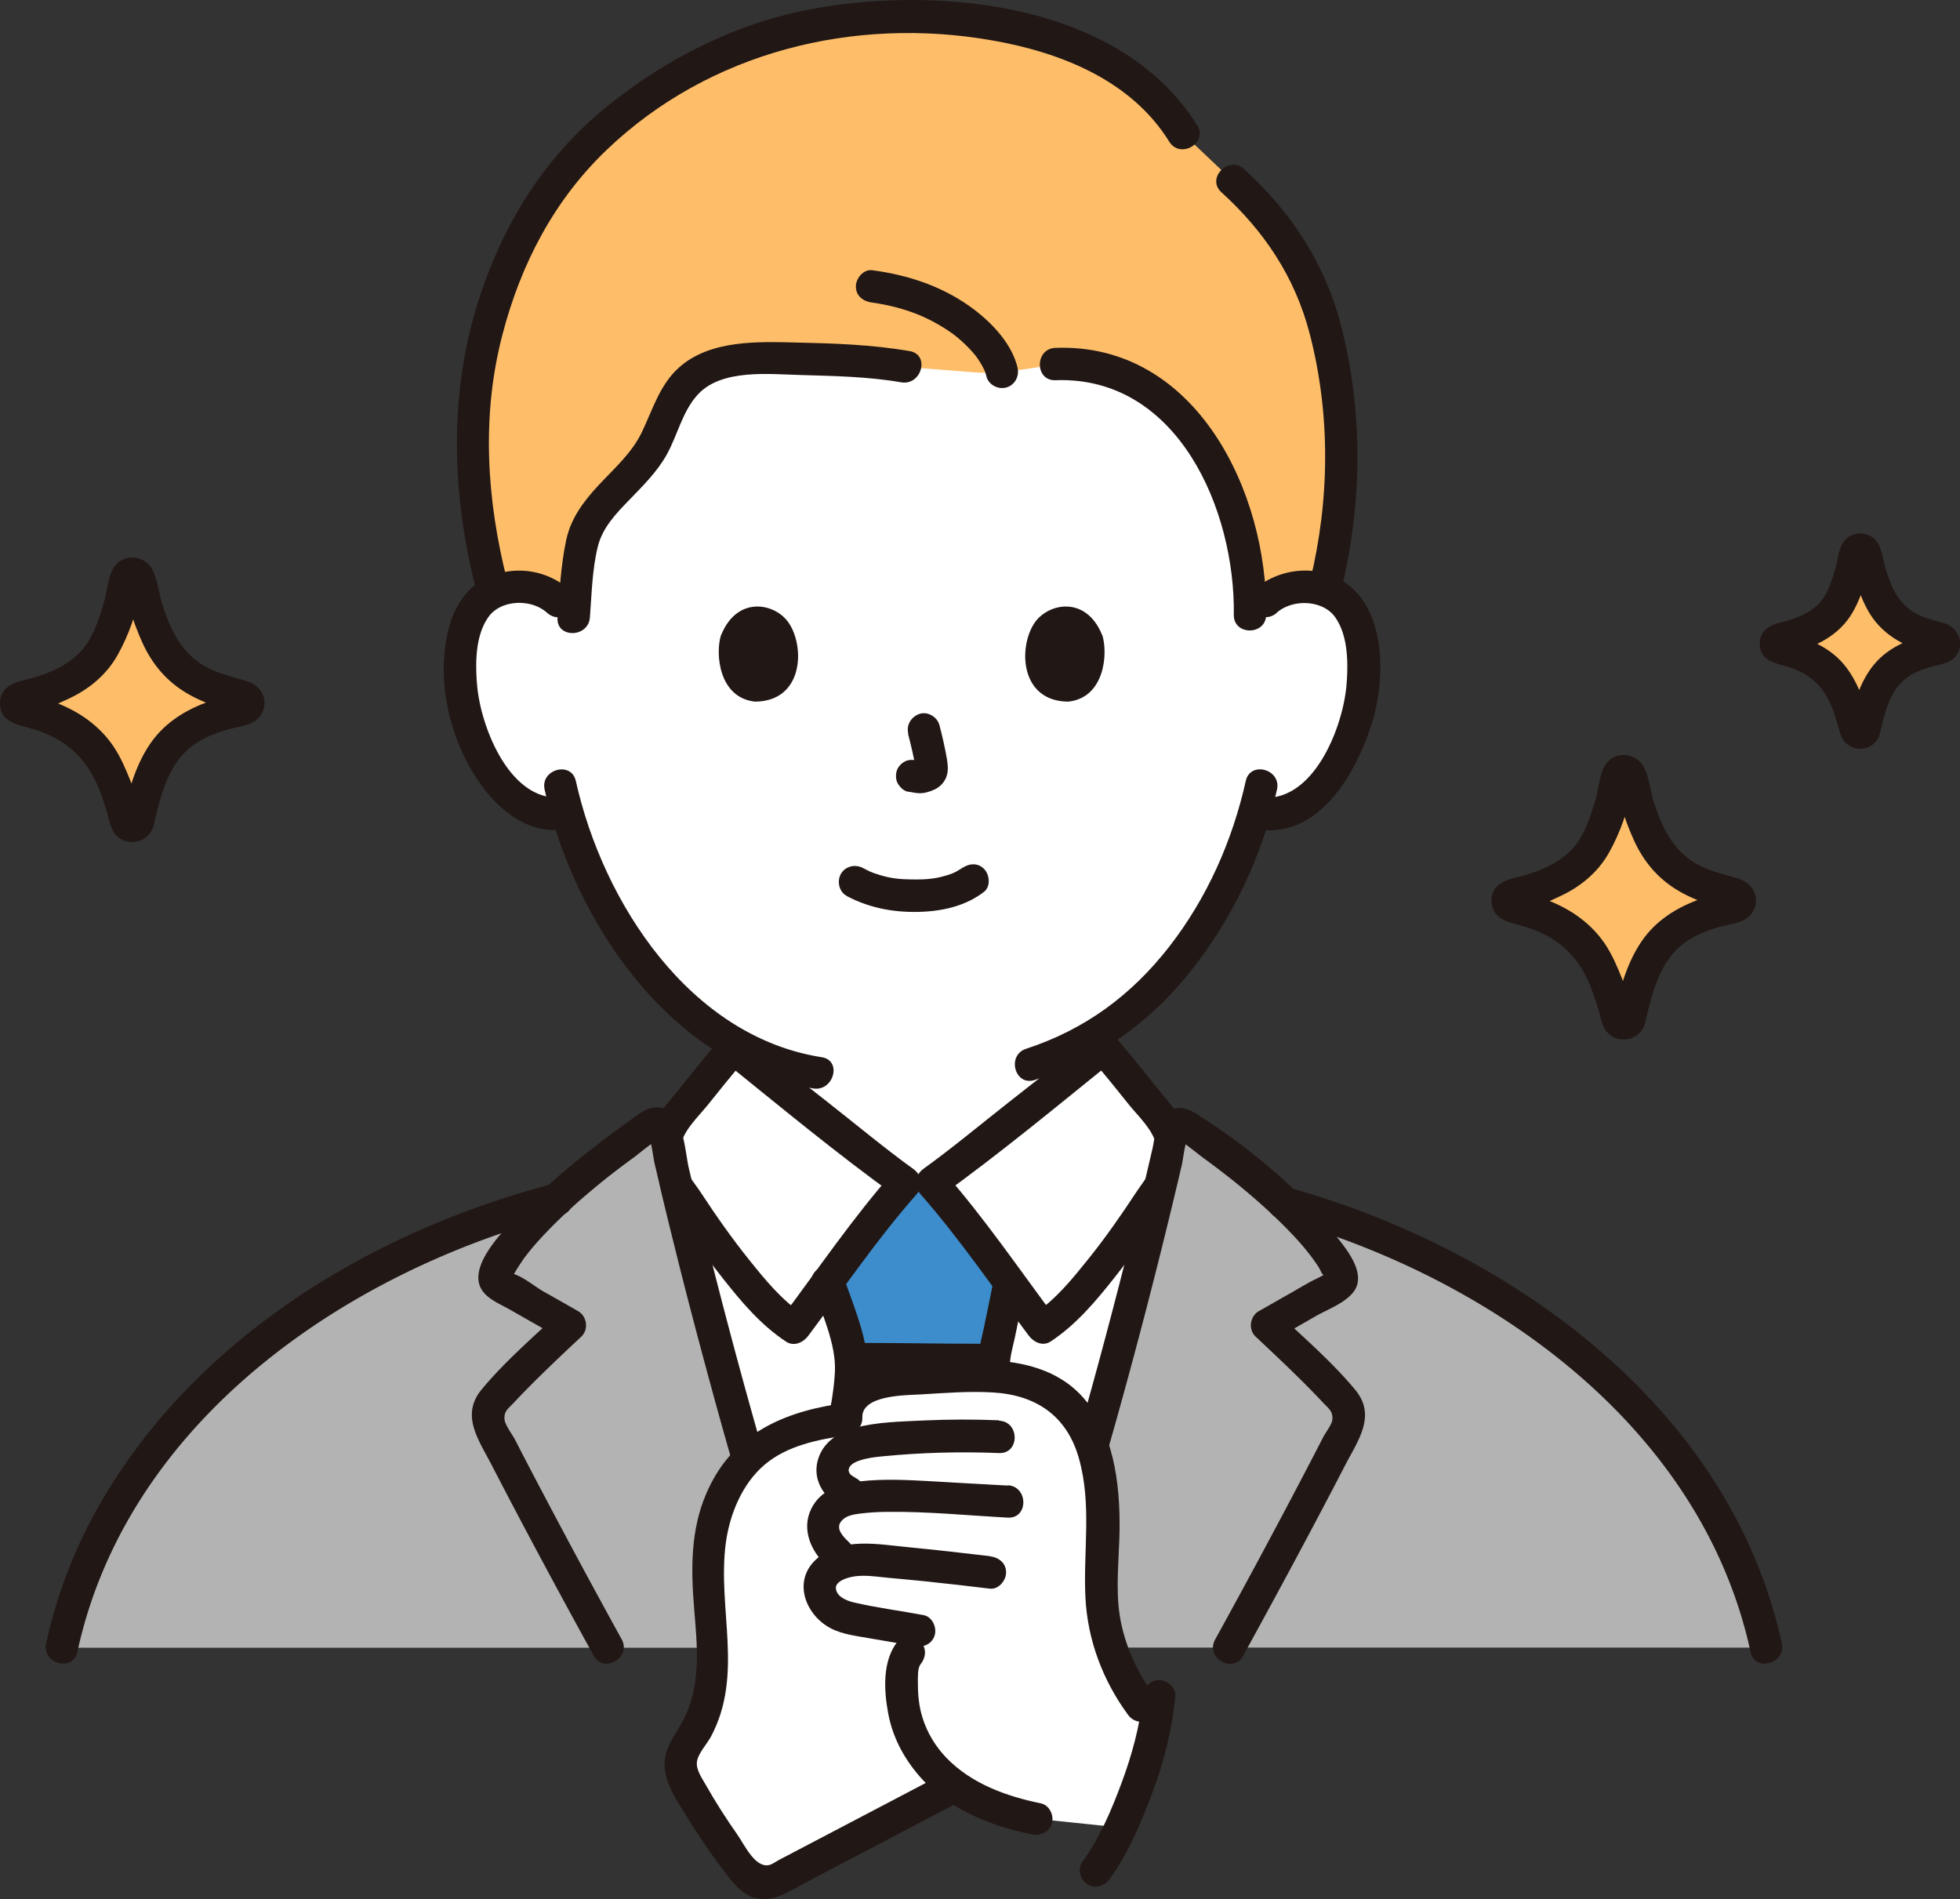
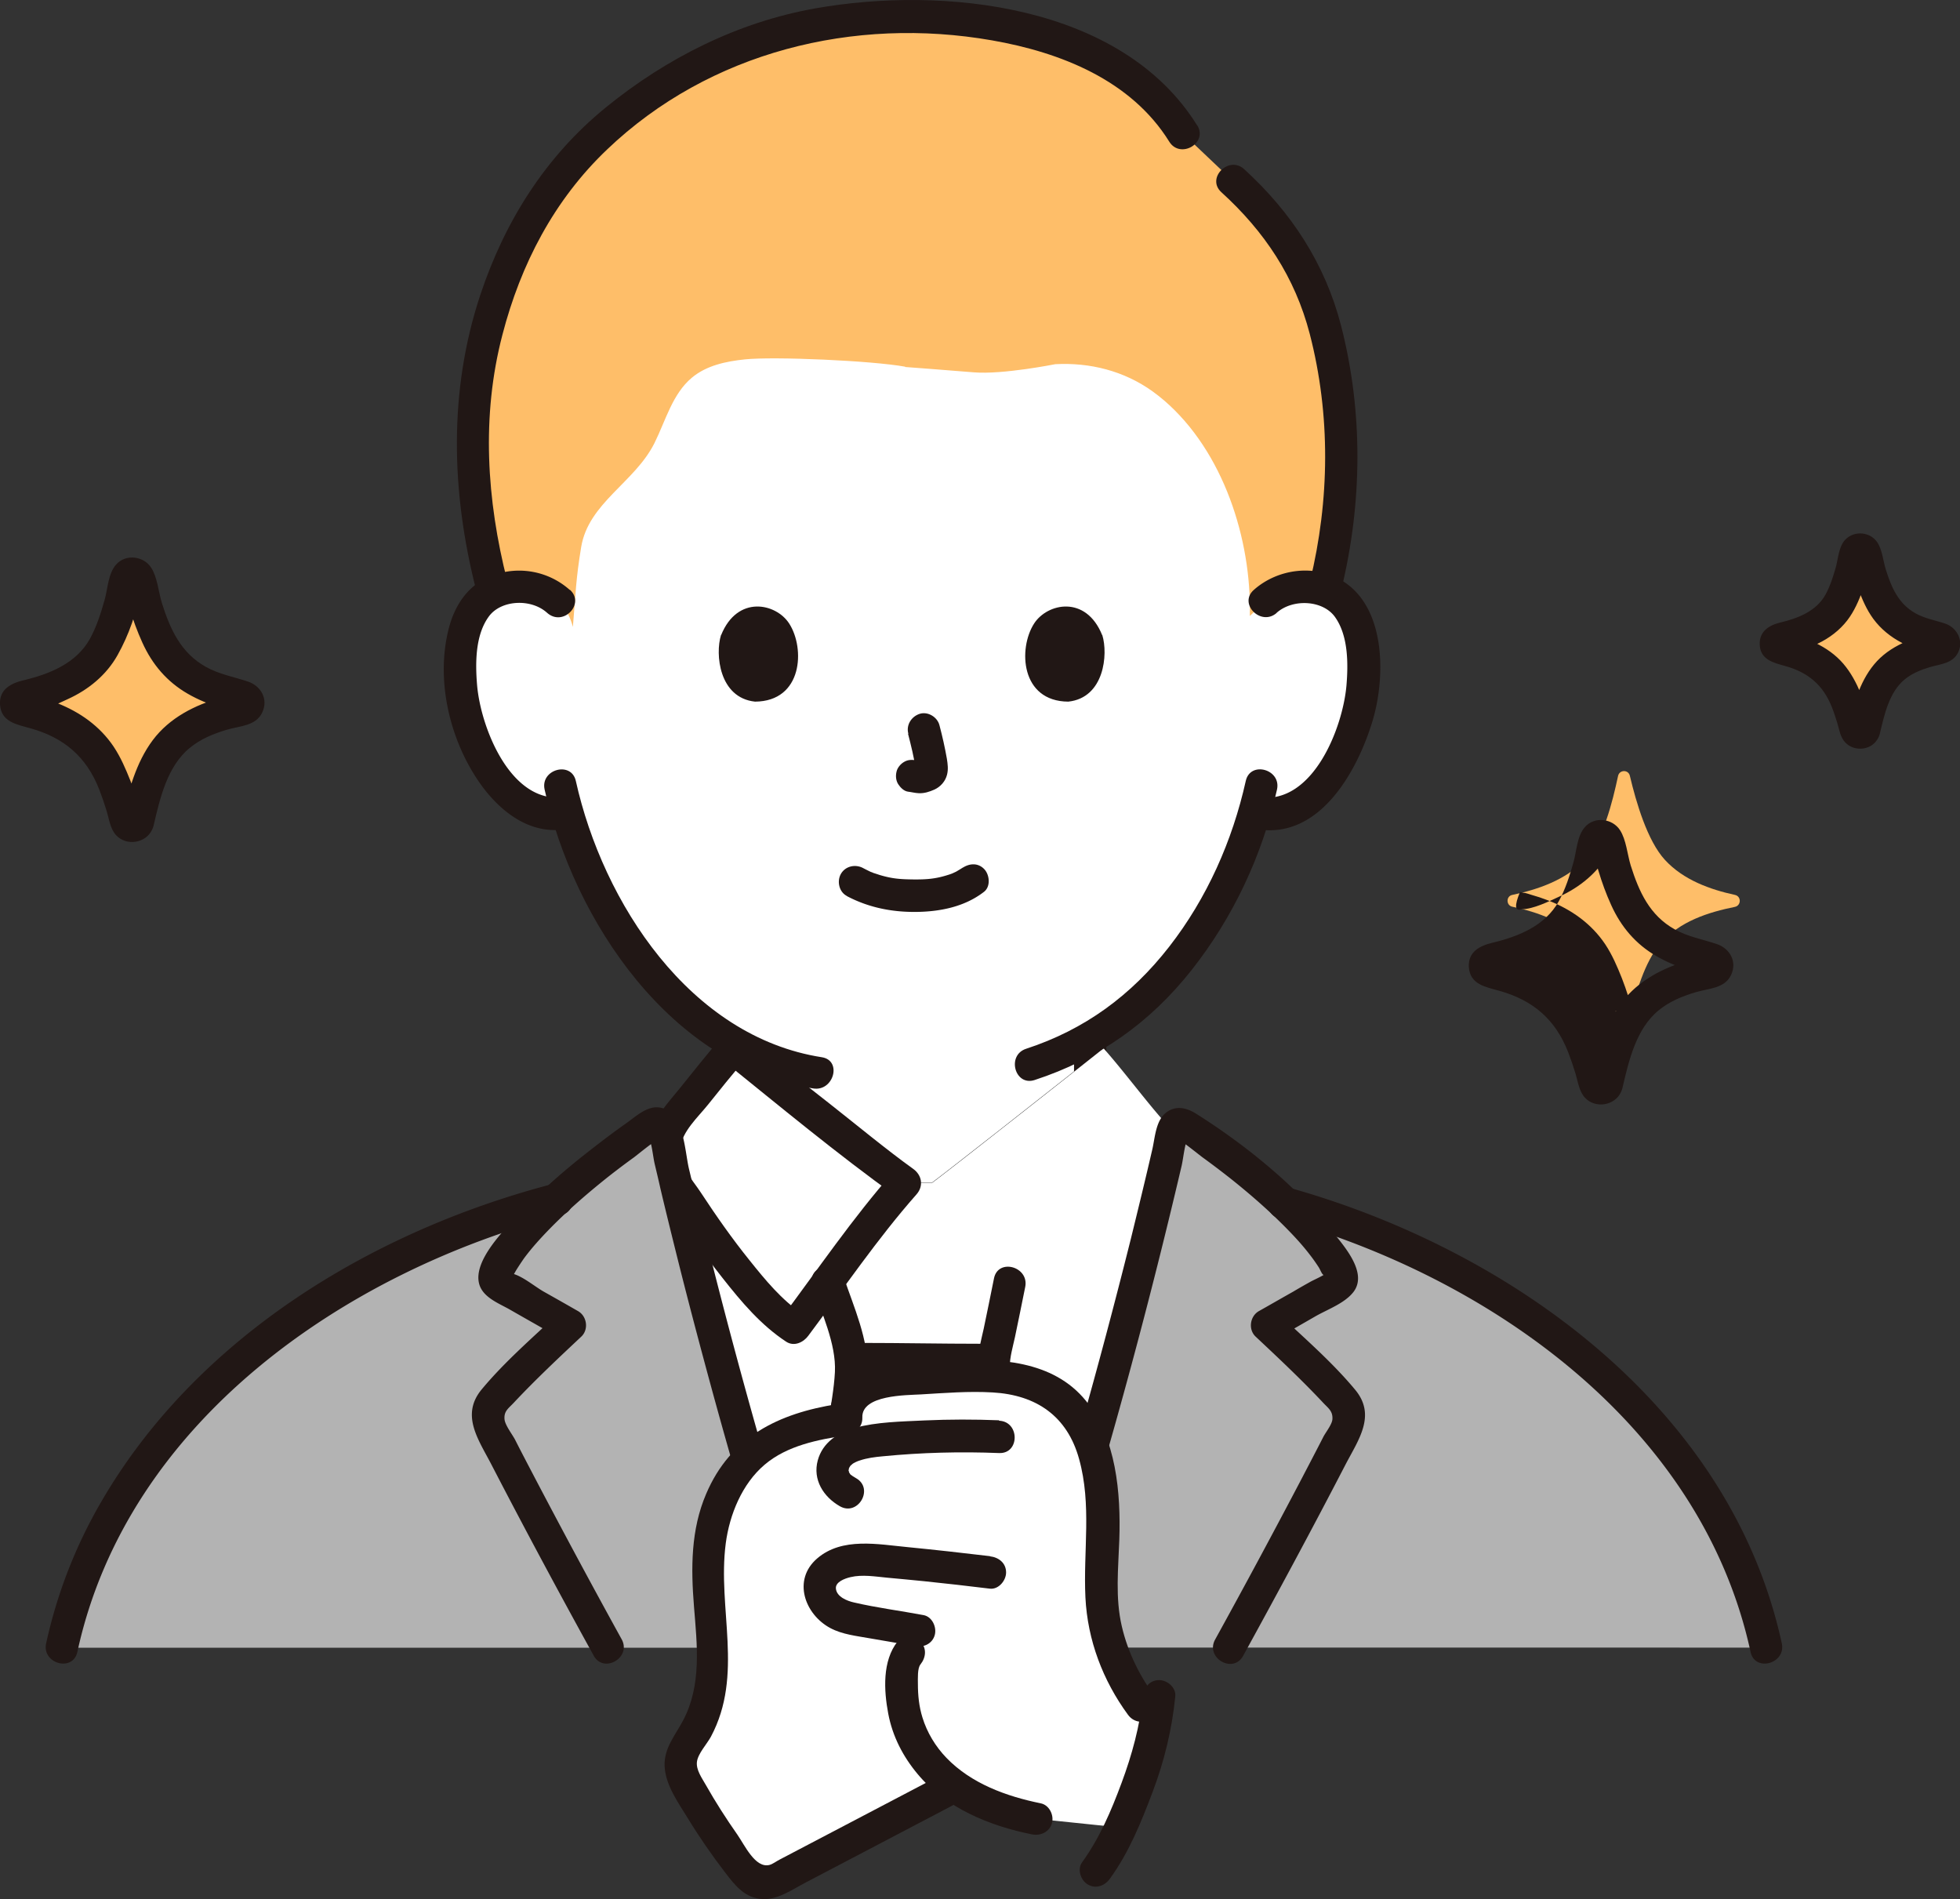
<svg xmlns="http://www.w3.org/2000/svg" id="_レイヤー_2" viewBox="0 0 139.35 135.01">
  <rect x="0" y="0" width="139.35" height="135.01" fill="#333333" stroke="none" />
  <defs>
    <style>.cls-1{fill:#febe69}.cls-2{fill:#fff}.cls-5{fill:#211715}</style>
  </defs>
  <g id="_講師推し">
    <g id="group">
      <path class="cls-2" d="M89.94 42.75c.81-.78 1.9-1.07 2.84-1.04 2.04.07 2.9 1.17 3.27 1.82 1.11 1.93 1.07 5.48.32 7.68-.53 1.56-1.4 3.94-3.48 5.65-.95.77-2.39 1.26-3.7.88-.93 3.25-2.63 7.18-5.63 10.84-1.98 2.41-3.88 4.05-6.05 5.27v1.41c-2.76 2.18-10.56 8.32-11.25 8.81h-1.91c-.73-.52-9.39-7.34-11.66-9.14v-.5c-2.43-1.33-4.63-3.3-6.73-5.86-2.99-3.64-4.69-7.56-5.62-10.8-1.28.32-2.66-.16-3.57-.91-2.09-1.71-2.95-4.09-3.48-5.65-.75-2.2-.79-5.75.32-7.68.37-.65 1.24-1.75 3.27-1.82.94-.03 2.03.26 2.84 1.04 0 0-6.77-24.62 24.43-24.62s25.82 24.62 25.82 24.62z" />
      <path class="cls-5" d="M51.53 75.11v2.35c0 .78.03 1.55-.29 2.28-.62 1.4-1.94 2.19-3.28 2.83-1.69.81-3.5 1.41-5.24 2.1-.58.23-.98.77-.8 1.41.15.55.83 1.03 1.41.8 2.08-.82 4.27-1.52 6.25-2.56 1.64-.86 3.04-2 3.78-3.73s.47-3.68.47-5.49c0-1.48-2.3-1.48-2.3 0zm24.83-.59v2.59c0 1.01-.05 2.08.3 3.05.66 1.85 2.02 3.09 3.71 4.03 2.03 1.12 4.33 1.84 6.49 2.69.58.23 1.26-.25 1.41-.8.18-.65-.22-1.19-.8-1.41-1.82-.72-3.73-1.34-5.48-2.21-1.35-.68-2.71-1.55-3.18-3.08-.25-.83-.15-1.78-.15-2.64v-2.2c0-1.48-2.3-1.48-2.3 0z" />
      <path class="cls-2" d="M57.3 117.14c-3.46-10.7-6.71-22.3-9.33-33.41-.08-.33-.16-.66-.23-.99-.02-.11-.05-.21-.07-.31-.11-.5-.23-.99-.34-1.48.18-.59.48-1.15.82-1.55 1.22-1.42 2.77-3.47 4.02-4.87.53.43 11.37 8.97 12.19 9.56h1.91c.82-.58 11.66-9.13 12.19-9.56 1.25 1.4 2.79 3.45 4.02 4.87.34.4.64.96.82 1.55-.11.49-.23.99-.34 1.48-.02.1-.05.2-.07.31a442.899 442.899 0 01-9.57 34.41h-16z" />
-       <path d="M73.08 117.14c-1.13-9.52-2.44-19.67-2.44-19.99 0-.64.43-2.47.49-2.76.27-1.3.4-1.97.65-3.21-1.81-2.45-4.14-5.55-5.52-7.1h-1.91c-1.36 1.53-3.63 4.55-5.43 6.98v.02c.34 1.05.62 2.02.9 2.91.34 1.09.69 2.22.7 3.37 0 .54-1.35 9.99-2.74 19.78h15.3z" fill="#3d8dcc" />
      <path class="cls-5" d="M69.74 95.53c-2.82 0-5.65-.06-8.47-.06-1.48 0-1.48 2.3 0 2.3 2.82 0 5.65.06 8.47.06 1.48 0 1.48-2.3 0-2.3z" />
      <path class="cls-5" d="M74.23 117.14c-.65-5.52-1.34-11.03-2.03-16.55-.14-1.11-.4-2.28-.41-3.4 0-.71.22-1.44.37-2.13.25-1.19.49-2.38.73-3.57.29-1.45-1.93-2.06-2.22-.61-.24 1.19-.48 2.38-.73 3.57-.19.87-.46 1.81-.45 2.7.01 1.05.25 2.13.38 3.17.7 5.61 1.4 11.21 2.07 16.83.17 1.45 2.47 1.47 2.3 0zM57.77 91.42c.62 1.88 1.69 4.11 1.59 6.12-.06 1.19-.3 2.4-.46 3.57-.72 5.24-1.48 10.48-2.22 15.72-.21 1.45 2.01 2.07 2.22.61.77-5.44 1.56-10.87 2.3-16.31.16-1.2.41-2.42.47-3.63.1-2.24-.98-4.61-1.68-6.7-.46-1.4-2.69-.8-2.22.61z" />
      <path class="cls-1" d="M64.36 26.07c-2.34-.43-9.34-.74-11.41-.52-1.34.14-2.72.43-3.76 1.3-1.38 1.15-1.86 3.04-2.66 4.65-1.4 2.8-4.69 4.25-5.21 7.39-.38 2.3-.38 3.17-.59 5.68-.55-2.16-2.4-2.9-3.86-2.85-.73.03-1.31.18-1.77.4-.98-3.58-1.47-7.24-1.5-10.33-.21-7.53 3.06-15.63 6.44-19.46 1.9-2.36 3.67-3.78 4.96-4.74 5.79-4.32 11.92-6.38 19.18-6.38S80.15 2.93 84.11 9.5l3.53 3.35c4.9 4.43 7.28 9.03 7.71 19.22.14 3.41-.25 6.2-1.19 9.9-.39-.14-.85-.23-1.39-.25-.94-.03-2.03.26-2.84 1.04l-1.07 1.03v-.08c.11-5.39-1.88-11.6-6.08-15.23-.27-.23-.55-.45-.84-.66-2.02-1.45-4.44-2.06-6.91-1.93 0 0-3.75.75-5.79.58-2.04-.17-4.89-.38-4.89-.38zM9.83 58.39c-.1.44-.73.45-.84.01-.47-1.83-1.21-4.02-2.33-5.32-1.37-1.59-3.34-2.27-5.17-2.66-.45-.1-.45-.75 0-.84 1.81-.38 3.81-1.06 5.14-2.49 1.26-1.36 1.98-4.11 2.38-5.97.1-.45.74-.46.84 0 .44 1.86 1.24 4.62 2.5 5.98 1.31 1.42 3.21 2.1 4.97 2.48.46.1.45.75 0 .85-1.88.38-3.93 1.02-5.3 2.61-1.12 1.3-1.76 3.52-2.19 5.37z" />
      <path class="cls-5" d="M8.83 57.81l1.2.03c-.05-.17-.09-.34-.14-.51-.05-.17-.1-.35-.16-.52-.14-.44-.29-.88-.46-1.31-.33-.83-.69-1.67-1.19-2.42-.98-1.46-2.4-2.46-4.03-3.1-.41-.16-.83-.3-1.26-.42-.12-.03-.36-.13-.51-.13l-.25-.06c-.41.98-.37 1.39.12 1.23.83-.01 1.91-.55 2.65-.89 1.48-.67 2.76-1.71 3.56-3.14s1.38-3.07 1.61-4.62l.03-.11c.2-.56-.21-.64-1.23-.23-.01.09.08.34.11.44.1.4.21.79.33 1.18.25.84.55 1.66.91 2.45.7 1.55 1.75 2.79 3.23 3.64.74.43 1.56.76 2.38 1.01l.51.15c.6.16.48.28.63-.53s.22-.69-.37-.55c-.25.06-.5.12-.75.19-1.89.52-3.7 1.44-4.89 3.03S9.15 56.2 8.7 58.08c-.34 1.44 1.88 2.05 2.22.61.45-1.92.96-4.2 2.57-5.52.76-.63 1.69-1.01 2.63-1.29s2.06-.26 2.52-1.22-.09-1.9-1.02-2.21c-1.02-.34-2.03-.51-2.98-1.04-1.78-.99-2.54-2.67-3.13-4.54-.24-.78-.32-1.83-.76-2.51-.54-.84-1.82-1-2.5-.22-.56.63-.59 1.72-.81 2.5-.27.95-.57 1.91-1.05 2.78-.97 1.74-2.87 2.5-4.71 2.94-.89.21-1.74.64-1.68 1.72.08 1.26 1.2 1.42 2.18 1.7 2.38.67 3.96 2.02 4.87 4.33.2.52.38 1.04.54 1.57.17.57.25 1.24.66 1.69.73.8 2.13.58 2.57-.4.6-1.34-1.38-2.51-1.99-1.16z" />
      <path class="cls-1" d="M115.86 72.43c-.1.44-.73.45-.84.01-.47-1.83-1.21-4.02-2.33-5.32-1.37-1.59-3.34-2.27-5.17-2.66-.45-.1-.45-.75 0-.84 1.81-.38 3.81-1.06 5.14-2.49s1.98-4.11 2.38-5.97c.1-.45.74-.46.84 0 .44 1.86 1.24 4.62 2.5 5.98 1.31 1.42 3.21 2.1 4.97 2.48.46.1.45.75 0 .85-1.88.38-3.93 1.02-5.3 2.61-1.12 1.3-1.76 3.52-2.19 5.37z" />
-       <path class="cls-5" d="M114.87 71.85l1.2.03c-.05-.17-.09-.34-.14-.51-.05-.17-.1-.35-.16-.52-.14-.44-.29-.88-.46-1.31-.33-.83-.69-1.67-1.19-2.42-.98-1.46-2.4-2.46-4.03-3.1-.41-.16-.83-.3-1.26-.42-.12-.03-.36-.13-.51-.13l-.25-.06c-.41.98-.37 1.39.12 1.23.83-.01 1.91-.55 2.65-.89 1.48-.67 2.76-1.71 3.56-3.14s1.38-3.07 1.61-4.62l.03-.11c.2-.56-.21-.64-1.23-.23-.01.09.08.34.11.44.1.4.21.79.33 1.18.25.84.55 1.66.91 2.45.7 1.55 1.75 2.79 3.23 3.64.74.43 1.56.76 2.38 1.01l.51.15c.6.16.48.28.63-.53s.22-.69-.37-.55c-.25.06-.5.12-.75.19-1.89.52-3.7 1.44-4.89 3.03s-1.71 3.58-2.16 5.46c-.34 1.44 1.88 2.05 2.22.61.45-1.92.96-4.2 2.57-5.52.76-.63 1.69-1.01 2.63-1.29s2.06-.26 2.52-1.22-.09-1.9-1.02-2.21c-1.02-.34-2.03-.51-2.98-1.04-1.78-.99-2.54-2.67-3.13-4.54-.24-.78-.32-1.83-.76-2.51-.54-.84-1.82-1-2.5-.22-.56.63-.59 1.72-.81 2.5-.27.95-.57 1.91-1.05 2.78-.97 1.74-2.87 2.5-4.71 2.94-.89.21-1.74.64-1.68 1.72.08 1.26 1.2 1.42 2.18 1.7 2.38.67 3.96 2.02 4.87 4.33.2.52.38 1.04.54 1.57.17.57.25 1.24.66 1.69.73.8 2.13.58 2.57-.4.6-1.34-1.38-2.51-1.99-1.16z" />
+       <path class="cls-5" d="M114.87 71.85l1.2.03c-.05-.17-.09-.34-.14-.51-.05-.17-.1-.35-.16-.52-.14-.44-.29-.88-.46-1.31-.33-.83-.69-1.67-1.19-2.42-.98-1.46-2.4-2.46-4.03-3.1-.41-.16-.83-.3-1.26-.42-.12-.03-.36-.13-.51-.13l-.25-.06c-.41.98-.37 1.39.12 1.23.83-.01 1.91-.55 2.65-.89 1.48-.67 2.76-1.71 3.56-3.14l.03-.11c.2-.56-.21-.64-1.23-.23-.01.09.08.34.11.44.1.4.21.79.33 1.18.25.84.55 1.66.91 2.45.7 1.55 1.75 2.79 3.23 3.64.74.43 1.56.76 2.38 1.01l.51.15c.6.16.48.28.63-.53s.22-.69-.37-.55c-.25.06-.5.12-.75.19-1.89.52-3.7 1.44-4.89 3.03s-1.71 3.58-2.16 5.46c-.34 1.44 1.88 2.05 2.22.61.45-1.92.96-4.2 2.57-5.52.76-.63 1.69-1.01 2.63-1.29s2.06-.26 2.52-1.22-.09-1.9-1.02-2.21c-1.02-.34-2.03-.51-2.98-1.04-1.78-.99-2.54-2.67-3.13-4.54-.24-.78-.32-1.83-.76-2.51-.54-.84-1.82-1-2.5-.22-.56.63-.59 1.72-.81 2.5-.27.95-.57 1.91-1.05 2.78-.97 1.74-2.87 2.5-4.71 2.94-.89.21-1.74.64-1.68 1.72.08 1.26 1.2 1.42 2.18 1.7 2.38.67 3.96 2.02 4.87 4.33.2.52.38 1.04.54 1.57.17.57.25 1.24.66 1.69.73.8 2.13.58 2.57-.4.6-1.34-1.38-2.51-1.99-1.16z" />
      <path class="cls-1" d="M132.52 51.85c-.07.32-.53.33-.61 0-.34-1.33-.88-2.91-1.69-3.86-.99-1.15-2.42-1.64-3.75-1.93-.33-.07-.33-.54 0-.61 1.31-.28 2.76-.77 3.73-1.81s1.43-2.98 1.72-4.33c.07-.33.53-.33.61 0 .32 1.35.9 3.35 1.82 4.34s2.33 1.52 3.61 1.8c.33.07.33.55 0 .61-1.36.27-2.85.74-3.84 1.89-.81.95-1.28 2.56-1.59 3.9z" />
      <path class="cls-5" d="M131.53 51.27l.04-.04.51-.3h.29l.51.3c.27.23.05-.08 0-.24-.06-.19-.11-.38-.17-.57-.12-.38-.27-.76-.42-1.13-.32-.76-.7-1.48-1.24-2.11s-1.24-1.12-1.98-1.47c-.35-.17-.72-.31-1.09-.44-.18-.06-.37-.11-.55-.16-.16-.04-.59-.27-.33 0l.3.51v.28c-.1.17-.2.34-.29.51-.25.28.17.05.33 0 .22-.06.43-.12.64-.19.4-.13.79-.29 1.17-.47.8-.38 1.54-.94 2.08-1.64.5-.65.83-1.41 1.11-2.19.13-.38.25-.76.35-1.15.05-.17.09-.34.13-.51.03-.11.05-.22.08-.33.07-.21.04-.21-.09 0l-.51.3h-.28l-.51-.3c-.28-.25-.07.04-.01.25s.11.4.16.6c.1.36.22.71.35 1.06.28.76.6 1.51 1.08 2.16.53.72 1.24 1.29 2.03 1.7.38.19.77.36 1.17.5.18.07.37.12.55.18.16.05.68.31.43.03l-.3-.51v-.28c.1-.17.19-.34.29-.51l-.08.09.51-.3c-.71.3-1.51.38-2.23.69-.78.33-1.52.78-2.11 1.41-1.15 1.23-1.64 2.95-2.02 4.55-.34 1.44 1.88 2.05 2.22.61.32-1.34.66-2.96 1.78-3.87.51-.42 1.14-.67 1.77-.86.77-.23 1.64-.25 2.03-1.07s-.1-1.75-.94-2.03c-.71-.24-1.42-.35-2.09-.72-1.22-.68-1.72-1.83-2.12-3.11-.19-.6-.25-1.36-.58-1.9-.49-.8-1.67-.91-2.31-.23-.46.49-.5 1.33-.67 1.96-.19.67-.4 1.33-.73 1.94-.66 1.19-1.97 1.69-3.23 1.99-.79.19-1.48.63-1.45 1.55.04 1.09.96 1.3 1.82 1.54 1.62.45 2.69 1.35 3.31 2.92.15.37.27.76.39 1.14.14.47.21 1 .56 1.37.67.71 1.95.56 2.36-.36.25-.57.16-1.24-.41-1.57-.49-.29-1.32-.16-1.57.41zm-92.81 4.86c2.08 9.36 8.98 19.67 19.1 21.25 1.45.23 2.07-1.99.61-2.22-9.38-1.46-15.57-10.99-17.49-19.64-.32-1.44-2.54-.83-2.22.61zm49.85-.61c-.95 4.26-2.76 8.34-5.45 11.79s-6 5.89-10.17 7.25c-1.4.46-.8 2.68.61 2.22 4.53-1.48 8.2-4.07 11.16-7.82s5.03-8.16 6.07-12.83c.32-1.44-1.9-2.06-2.22-.61zm-24.01-3.35c.21.82.42 1.65.54 2.49l-.04-.31c.01.11.02.23 0 .34l.04-.31c0 .05-.02.1-.04.15l.12-.27s-.03.07-.05.1l.18-.23s-.05.06-.08.08l.23-.18c-.06.04-.13.07-.2.1l.27-.12c-.11.05-.22.08-.33.1l.31-.04c-.1.01-.21.01-.31 0l.31.04c-.12-.02-.23-.05-.35-.06-.32-.04-.59-.06-.89.12-.24.14-.47.41-.53.69-.07.29-.05.62.12.89.15.23.4.49.69.53.26.03.51.1.77.11.39.02.76-.1 1.12-.26.43-.2.77-.58.89-1.05.1-.39.05-.75-.01-1.14-.14-.8-.32-1.6-.53-2.39-.15-.58-.83-.99-1.41-.8s-.97.79-.8 1.41zm-13.3-7.02c-.42 1.35-.14 4.46 2.42 4.73 3.39-.02 3.57-3.78 2.43-5.55-.93-1.45-3.68-2.05-4.84.82zm27.11 0c.42 1.35.15 4.46-2.42 4.73-3.39-.02-3.57-3.78-2.43-5.55.93-1.45 3.68-2.05 4.84.82z" />
      <path class="cls-5" d="M40.51 41.94a5.414 5.414 0 00-5.84-.89c-1.45.66-2.32 2-2.73 3.5-.98 3.62-.04 7.83 2.03 10.91 1.37 2.04 3.5 3.85 6.11 3.51.62-.08 1.14-.47 1.15-1.15 0-.56-.53-1.23-1.15-1.15-3.77.49-5.9-4.93-6.16-7.96-.13-1.56-.14-3.56.84-4.89.86-1.17 2.98-1.29 4.13-.26s2.73-.64 1.63-1.63zm50.25 1.63c1.15-1.02 3.26-.91 4.13.26.97 1.32.97 3.33.84 4.89-.26 3.04-2.39 8.45-6.16 7.96-.62-.08-1.14.59-1.15 1.15 0 .69.54 1.07 1.15 1.15 4.32.56 6.92-4.17 7.99-7.65.94-3.05 1.02-7.98-2-9.96-1.98-1.3-4.69-.97-6.42.57-1.11.99.52 2.61 1.63 1.63z" />
      <path class="cls-5" d="M95.36 41.93c1.5-6.16 1.57-12.64-.02-18.8-1.14-4.4-3.54-8.05-6.88-11.1-1.09-1-2.72.63-1.63 1.63 3.07 2.79 5.24 6.04 6.29 10.08 1.49 5.76 1.42 11.82.02 17.58-.35 1.44 1.87 2.05 2.22.61zM85.11 8.91C79.75.29 67.05-1.02 57.94.6c-5.49.98-10.56 3.53-14.87 7.04s-7.19 8.12-8.92 13.32c-2.27 6.84-2.07 14.01-.31 20.94.36 1.43 2.58.83 2.22-.61-1.46-5.75-1.85-11.71-.34-17.49 1.3-5.01 3.67-9.58 7.44-13.17 7.29-6.96 17.56-9.48 27.37-7.76 4.87.85 9.89 2.83 12.6 7.2.78 1.26 2.77.1 1.99-1.16z" />
-       <path class="cls-5" d="M64.67 24.96c-2.65-.46-5.39-.55-8.07-.61s-6.13-.21-8.35 1.8c-1.36 1.23-1.86 3.01-2.63 4.6-.72 1.48-1.94 2.54-3.05 3.73s-2 2.4-2.32 3.94c-.38 1.79-.47 3.66-.61 5.48-.12 1.48 2.18 1.47 2.3 0 .13-1.66.16-3.4.56-5.03.33-1.36 1.3-2.36 2.25-3.34s1.95-1.97 2.63-3.17c.79-1.4 1.13-3.13 2.25-4.33 1.69-1.81 5.02-1.43 7.27-1.37 2.37.07 4.82.11 7.17.52 1.45.25 2.07-1.96.61-2.22zm7.68 1.19c-.39-1.64-1.68-3.04-2.97-4.05-2.15-1.67-4.7-2.54-7.38-2.89-.62-.08-1.15.59-1.15 1.15 0 .69.53 1.07 1.15 1.15 1.18.16 2.37.47 3.46.93.31.13.9.42 1.29.65.22.13.43.26.64.4.11.07.22.15.32.22l.11.08c.35.27.67.56.98.87.13.13.25.27.38.41.07.08.13.16.2.24.05.07.04.04-.05-.06l.1.13c.19.27.37.55.51.84.03.06.05.13.09.18-.15-.28-.05-.12-.02-.04.04.13.09.26.12.39.14.6.83.96 1.41.8.62-.17.95-.81.8-1.41zm17.67 17.56c.13-8.71-4.99-19.35-14.98-18.98-1.48.05-1.48 2.35 0 2.3 8.7-.32 12.79 9.23 12.68 16.68-.02 1.48 2.28 1.48 2.3 0zM77.63 75.34c.92 1.04 1.77 2.12 2.64 3.2.72.89 1.72 1.78 1.96 2.94s-.82 2.32-1.45 3.28c-1.07 1.63-2.18 3.22-3.4 4.74-1.12 1.39-2.32 2.89-3.83 3.88l1.57.41c-2.64-3.53-5.14-7.22-8.06-10.53l-.23 1.81c4.26-3.06 8.34-6.45 12.42-9.74 1.15-.93-.48-2.55-1.63-1.63-1.95 1.57-3.93 3.11-5.9 4.66s-4.14 3.35-6.05 4.72c-.62.45-.76 1.21-.23 1.81 2.79 3.17 5.17 6.69 7.7 10.06.36.48 1.01.79 1.57.41 1.79-1.18 3.21-2.87 4.53-4.54s2.64-3.54 3.84-5.4c.95-1.47 1.81-2.71 1.37-4.57-.33-1.39-1.27-2.37-2.14-3.45-1.01-1.24-1.99-2.51-3.05-3.71-.98-1.11-2.6.52-1.63 1.63z" />
      <path class="cls-5" d="M51.34 73.71c-1.06 1.2-2.04 2.47-3.05 3.71-.88 1.08-1.81 2.05-2.14 3.45-.44 1.86.42 3.1 1.37 4.57 1.2 1.86 2.47 3.66 3.84 5.4s2.74 3.36 4.53 4.54c.56.37 1.22.06 1.57-.41 2.53-3.38 4.91-6.9 7.7-10.06.52-.59.39-1.36-.23-1.81-1.91-1.37-4.04-3.14-6.05-4.72s-3.95-3.08-5.9-4.66c-1.14-.92-2.78.7-1.63 1.63 4.08 3.29 8.16 6.68 12.42 9.74l-.23-1.81c-2.92 3.31-5.42 7-8.06 10.53l1.57-.41c-1.47-.97-2.66-2.43-3.75-3.79-1.25-1.55-2.39-3.18-3.48-4.84-.58-.89-1.66-2.03-1.48-3.15.2-1.23 1.24-2.15 1.99-3.08.87-1.08 1.72-2.16 2.64-3.2.98-1.11-.64-2.74-1.63-1.63z" />
      <path d="M50.31 117.14h6.99c-3.46-10.7-6.71-22.3-9.33-33.41-.08-.33-.16-.66-.23-.99-.02-.11-.05-.21-.07-.31-.17-.73-.34-1.45-.5-2.17a.474.474 0 00-.73-.29c-1.99 1.32-4.6 3.25-6.83 5.32-4.3 1.11-8.48 2.7-12.45 4.74-10.72 5.51-20.22 15.01-22.76 27.11h45.92zm29.19 0h-6.2c3.46-10.67 6.69-22.25 9.32-33.35.09-.35.17-.71.25-1.06.02-.11.05-.21.07-.31.17-.73.34-1.45.5-2.17.08-.33.45-.48.73-.29 2.07 1.37 4.8 3.41 7.09 5.56 3.98 1.09 7.86 2.61 11.55 4.5 10.72 5.51 20.22 15.01 22.76 27.11H79.5z" fill="#b3b3b3" />
      <path class="cls-5" d="M74.4 117.44a435.203 435.203 0 009.16-32.66c.15-.63.3-1.26.45-1.9.15-.67.22-1.73.58-2.31l-.69.53c.08-.03 1.37 1.01 1.6 1.18.69.5 1.36 1.01 2.02 1.53 1.38 1.1 2.71 2.26 3.95 3.52.59.6 1.16 1.22 1.67 1.89.22.28.42.57.61.86.22.35.31.87.64.34-.13.2-1.01.58-1.22.7-.41.23-.82.46-1.22.7-.82.46-1.63.93-2.45 1.39-.63.36-.77 1.3-.23 1.81 1.63 1.53 3.26 3.06 4.79 4.69.37.4.71.6.67 1.19-.03.37-.46.9-.64 1.24-.5.98-1.01 1.95-1.52 2.93-2.02 3.85-4.08 7.68-6.18 11.49-.71 1.3 1.27 2.46 1.99 1.16 2.47-4.5 4.91-9.02 7.27-13.58.93-1.79 2.22-3.52.69-5.35-1.62-1.95-3.6-3.66-5.44-5.39l-.23 1.81c.95-.54 1.9-1.08 2.85-1.63.87-.5 2.1-.93 2.72-1.75 1.01-1.36-.68-3.24-1.5-4.27-2.6-3.26-6.16-6.15-9.69-8.38-.68-.43-1.46-.62-2.15-.08-.73.57-.78 1.76-.97 2.59-.49 2.13-1.01 4.26-1.53 6.38-1.14 4.56-2.35 9.11-3.63 13.63-1.44 5.07-2.96 10.12-4.58 15.13-.46 1.41 1.76 2.02 2.22.61zm-68.9 0c3.54-16.37 19.04-27.03 34.4-31.05 1.43-.37.82-2.59-.61-2.22-12.82 3.35-25.31 10.9-32.09 22.59a34.742 34.742 0 00-3.92 10.07c-.31 1.44 1.9 2.06 2.22.61z" />
      <path class="cls-5" d="M90.95 86.63c15.03 4.19 30.03 14.76 33.51 30.81.31 1.45 2.53.83 2.22-.61-3.65-16.82-19.34-28.03-35.11-32.42-1.43-.4-2.04 1.82-.61 2.22zm-46.74 29.93c-2.1-3.81-4.16-7.64-6.18-11.49-.47-.9-.95-1.81-1.41-2.72-.2-.38-.71-1.03-.75-1.45-.05-.59.28-.77.67-1.19 1.53-1.63 3.16-3.16 4.79-4.69.54-.51.4-1.45-.23-1.81-.82-.47-1.63-.93-2.45-1.39-.63-.36-1.53-1.12-2.24-1.28-.3-.2-.28-.14.05.18.09-.16.18-.32.27-.47.17-.27.35-.54.53-.8.54-.73 1.16-1.41 1.79-2.06 1.19-1.22 2.47-2.34 3.79-3.41.73-.59 1.47-1.15 2.23-1.7.18-.13 1.52-1.23 1.62-1.19l-.69-.53c.34.56.4 1.53.54 2.16.14.59.28 1.17.41 1.76.38 1.61.78 3.22 1.18 4.83.79 3.17 1.63 6.34 2.49 9.5a415.03 415.03 0 005.56 18.63c.45 1.4 2.68.8 2.22-.61-2.88-8.9-5.46-17.9-7.76-26.98-.57-2.25-1.12-4.51-1.66-6.77-.32-1.36-.36-4.3-2.27-4.36-.79-.02-1.54.67-2.14 1.1-.84.59-1.66 1.21-2.47 1.84-1.82 1.41-3.58 2.92-5.15 4.6-1.01 1.08-3.34 3.34-2.88 5.02.26.96 1.41 1.38 2.18 1.82 1.22.7 2.45 1.39 3.67 2.09l-.23-1.81c-1.84 1.73-3.82 3.44-5.44 5.39-1.52 1.83-.23 3.57.69 5.35 2.36 4.56 4.79 9.08 7.27 13.58.71 1.3 2.7.14 1.99-1.16zm16.01-52.85c1.52.8 3.15 1.13 4.86 1.12s3.49-.35 4.88-1.43c.49-.38.4-1.23 0-1.63-.48-.48-1.13-.38-1.63 0 .34-.27.05-.04-.04.01l-.3.18c-.07.04-.43.19-.14.08-.14.05-.28.11-.42.15-.9.29-1.55.34-2.51.33s-1.52-.06-2.39-.32c-.15-.05-.3-.1-.46-.15l-.15-.06c.28.08.08.04 0 0-.19-.09-.37-.18-.56-.28-.55-.29-1.25-.14-1.57.41-.3.52-.14 1.28.41 1.57z" />
      <path class="cls-2" d="M50.5 114.35c-.19-2.33-.34-4.7.52-7.14 1.51-3.95 3.8-5.58 9.17-6.33-.24-1 .67-1.95 1.74-2.35s2.2-.48 3.33-.54c1.64-.09 3.29-.22 4.94-.17 1.65.05 3.33.36 4.66 1.19 2.05 1.29 2.88 3.55 3.26 5.69.22 1.26.33 2.54.33 3.82 0 1.83-.24 3.66-.1 5.48.24 3.05 1.57 6.03 3.79 8.44-.43 2.42-1.25 4.64-2.48 7.48l-5.98-.62c-2.2-.43-4.21-1.2-5.81-2.34l-.77.4-11.86 6.21c-.69.47-1.62.32-2.14-.33a43.912 43.912 0 01-4.15-6.18c-.31-.56-.61-1.15-.58-1.77.04-.73.56-1.37.95-2.03 1.74-2.93 1.42-5.89 1.17-8.93z" />
      <path class="cls-5" d="M59.53 99.82c-4.19.66-7.59 2.32-9.32 6.37-1.1 2.56-1.09 5.29-.87 8.02s.56 5.59-.78 8.11c-.55 1.04-1.34 1.94-1.31 3.18.03 1.36.97 2.65 1.65 3.76.81 1.33 1.7 2.61 2.64 3.84.73.95 1.44 1.88 2.75 1.91 1.05.03 2.09-.71 2.99-1.18l4.14-2.17c2.09-1.1 4.18-2.19 6.27-3.29 1.31-.69.15-2.67-1.16-1.99l-11.1 5.82c-.22.11-.49.32-.72.38-1.01.26-1.76-1.4-2.29-2.16-.8-1.14-1.55-2.31-2.24-3.53-.27-.48-.7-1.06-.63-1.64s.7-1.25.99-1.78c2.36-4.42.45-9.09 1.06-13.76.27-2.04 1.16-4.23 2.77-5.59s3.77-1.77 5.77-2.08c1.46-.23.84-2.45-.61-2.22z" />
      <path class="cls-5" d="M82.19 120.74c-1.14-1.55-1.99-3.23-2.43-5.11-.48-2.05-.25-4.12-.18-6.19.11-3.29-.21-7.19-2.37-9.85-2.36-2.91-6.26-3.04-9.71-2.88-2.72.13-8.63-.04-8.49 4.06.05 1.48 2.35 1.48 2.3 0-.06-1.61 3.13-1.58 4.17-1.64 1.69-.1 3.4-.24 5.1-.14 3.11.18 5.3 1.69 6.14 4.73.91 3.27.29 6.52.45 9.84.15 3.04 1.24 5.91 3.03 8.35.87 1.18 2.86.03 1.99-1.16z" />
      <path class="cls-5" d="M71.03 100.97c-1.76-.07-3.53-.07-5.29.01-1.63.08-3.39.1-4.97.53-1.2.33-2.29 1.05-2.63 2.31-.37 1.37.4 2.59 1.57 3.26 1.29.74 2.45-1.25 1.16-1.99-.13-.07-.36-.22-.41-.27-.05-.06-.08-.14-.13-.21.09.14 0-.13 0 0 0-.05 0-.11.02-.17.04-.2-.04.04.01-.06.03-.06.06-.12.1-.17.06-.11-.13.1.03-.03.02-.02.16-.14.12-.11.09-.07.34-.19.51-.24.53-.18 1.09-.25 1.65-.3 2.75-.27 5.51-.34 8.26-.23 1.48.06 1.48-2.24 0-2.3z" />
-       <path class="cls-5" d="M71.64 105.61c-1.83-.1-3.67-.2-5.5-.31-1.66-.09-3.32-.18-4.98.01-1.43.17-2.86.61-3.51 2.01s-.02 2.92 1.08 3.95 2.71-.61 1.63-1.63c-.3-.28-.66-.67-.7-1-.02-.2.02-.36.22-.57.32-.34.84-.41 1.29-.47.66-.08 1.33-.12 2-.12 2.82-.03 5.67.26 8.48.41 1.48.08 1.47-2.22 0-2.3z" />
      <path class="cls-5" d="M70.39 110.63c-1.94-.23-3.88-.45-5.83-.64-2.13-.2-4.68-.73-6.46.8s-.88 3.98.93 4.95c.86.46 1.87.56 2.81.73 1.07.19 2.15.36 3.21.56.61.11 1.24-.17 1.41-.8.15-.56-.19-1.3-.8-1.41-1.65-.31-3.32-.52-4.95-.9-.49-.11-1.22-.4-1.28-.98-.05-.47.61-.72 1.04-.82.84-.2 1.76-.04 2.61.04s1.75.16 2.62.25c1.56.16 3.12.34 4.68.53.62.07 1.15-.58 1.15-1.15 0-.68-.53-1.08-1.15-1.15z" />
      <path class="cls-5" d="M63.82 116.69c-1.1 1.38-.98 3.49-.67 5.13s1.06 3.07 2.1 4.31c2.01 2.41 5.12 3.68 8.13 4.28.61.12 1.24-.18 1.41-.8.16-.57-.19-1.29-.8-1.41-2.45-.5-4.93-1.4-6.7-3.23-.78-.81-1.38-1.8-1.71-2.88-.24-.78-.32-1.56-.32-2.38 0-.37-.04-1.11.18-1.38.39-.49.47-1.15 0-1.63-.4-.4-1.24-.49-1.63 0zm17.44 3.9c-.22 2.12-.78 4.17-1.52 6.16s-1.56 3.92-2.81 5.65c-.36.5-.09 1.28.41 1.57.58.34 1.21.09 1.57-.41 1.37-1.89 2.23-4.03 3.05-6.2s1.37-4.44 1.6-6.77c.06-.62-.57-1.15-1.15-1.15-.67 0-1.09.53-1.15 1.15z" />
    </g>
  </g>
</svg>